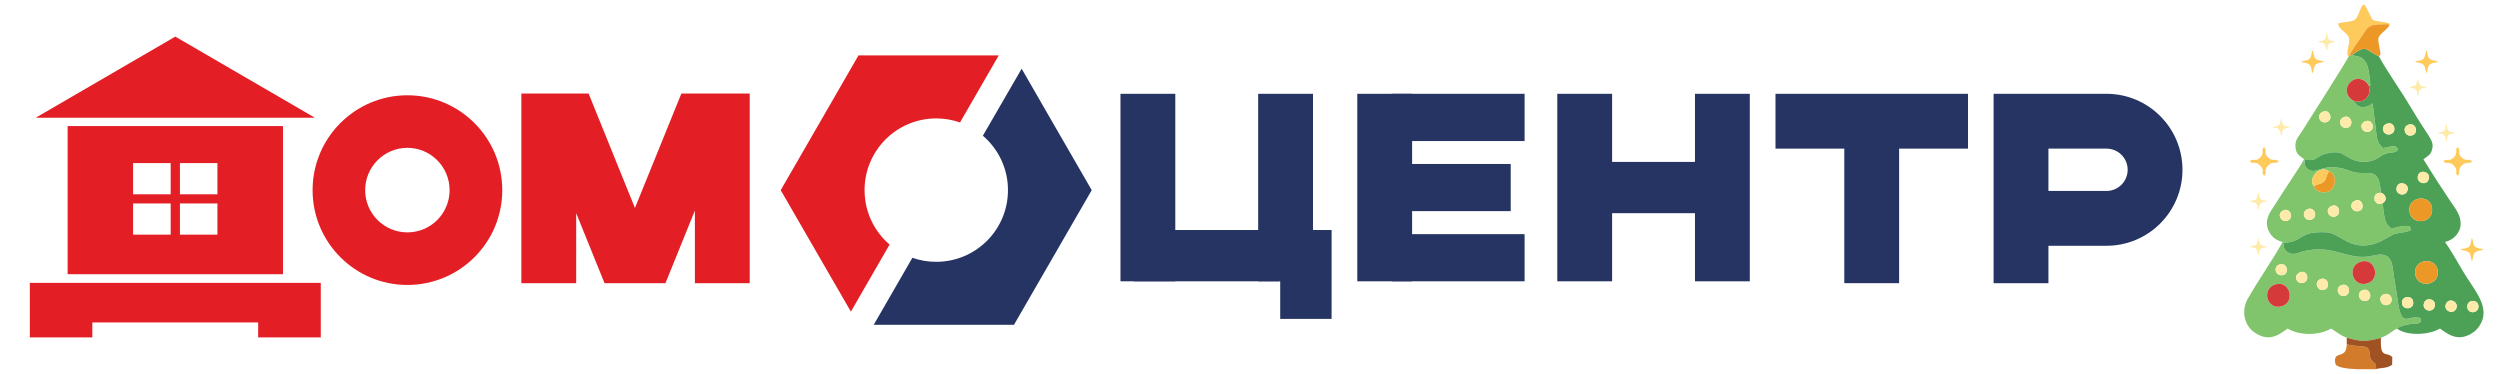
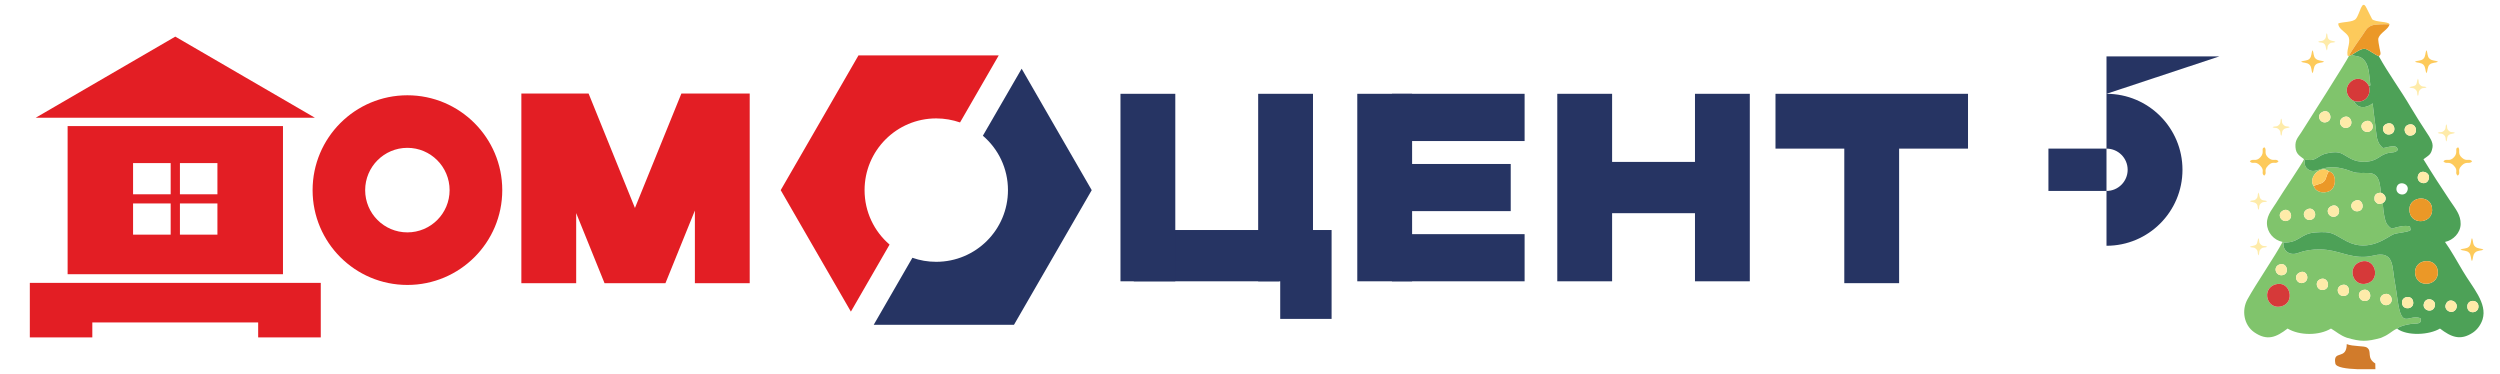
<svg xmlns="http://www.w3.org/2000/svg" xml:space="preserve" width="254px" height="38px" version="1.1" style="shape-rendering:geometricPrecision; text-rendering:geometricPrecision; image-rendering:optimizeQuality; fill-rule:evenodd; clip-rule:evenodd" viewBox="0 0 254 38">
  <defs>
    <style type="text/css">
   
    .fil1 {fill:#263463}
    .fil3 {fill:#4DA157}
    .fil2 {fill:#80C46C}
    .fil7 {fill:#A05223}
    .fil5 {fill:#D17B2B}
    .fil8 {fill:#D63939}
    .fil0 {fill:#E31E24}
    .fil6 {fill:#EB9827}
    .fil4 {fill:#FDCA5B}
    .fil9 {fill:#FEEBA9}
   
  </style>
  </defs>
  <g id="Слой_x0020_1">
    <g id="Домоцентр_x0020_лого.cdr">
      <polygon class="fil0" points="3.03,34.28 9.38,34.28 9.38,32.76 26.23,32.76 26.23,34.28 32.59,34.28 32.59,28.74 3.03,28.74 " />
      <path class="fil0" d="M41.39 9.68c5.32,0 9.64,4.32 9.64,9.64 0,5.32 -4.32,9.63 -9.64,9.63 -5.32,0 -9.63,-4.31 -9.63,-9.63 0,-5.32 4.31,-9.64 9.63,-9.64zm0 5.34c2.37,0 4.29,1.93 4.29,4.3 0,2.37 -1.92,4.29 -4.29,4.29 -2.37,0 -4.29,-1.92 -4.29,-4.29 0,-2.37 1.92,-4.3 4.29,-4.3z" />
      <path class="fil0" d="M58.54 28.77l0 -7.12 2.88 7.12 6.19 0 2.99 -7.38 0 7.38 5.57 0 0 -19.27c-2.31,0 -4.62,0 -6.94,0l-4.72 11.63 -4.71 -11.63c-2.28,0 -4.56,0 -6.83,0l0 19.27 5.57 0z" />
      <polygon class="fil1" points="192.95,28.77 192.95,15.1 199.95,15.1 199.95,9.53 180.39,9.53 180.39,15.1 187.38,15.1 187.38,28.77 " />
-       <path class="fil1" d="M214.02 9.53c4.26,0 7.72,3.46 7.72,7.72 0,4.26 -3.46,7.72 -7.72,7.72l0 0 -5.9 0 0 3.8 -5.57 0c0,-6.42 0,-12.83 0,-19.24l0 0 11.47 0 0 0zm0 9.87c1.19,0 2.15,-0.97 2.15,-2.15 0,-1.19 -0.96,-2.15 -2.15,-2.15l-5.9 0 0 4.3 5.9 0z" />
+       <path class="fil1" d="M214.02 9.53c4.26,0 7.72,3.46 7.72,7.72 0,4.26 -3.46,7.72 -7.72,7.72c0,-6.42 0,-12.83 0,-19.24l0 0 11.47 0 0 0zm0 9.87c1.19,0 2.15,-0.97 2.15,-2.15 0,-1.19 -0.96,-2.15 -2.15,-2.15l-5.9 0 0 4.3 5.9 0z" />
      <path class="fil0" d="M86.45 31.66l-3.18 -5.5 -3.95 -6.84 3.95 -6.84 3.95 -6.85 7.9 0 6.35 0 -3.93 6.81c-0.76,-0.26 -1.57,-0.41 -2.42,-0.41 -4.02,0 -7.28,3.26 -7.28,7.29 0,2.21 0.98,4.19 2.54,5.53l-3.93 6.81z" />
      <path class="fil1" d="M103.8 6.98l3.17 5.5 3.95 6.84 -3.95 6.84 -3.95 6.84 -7.9 0 -6.35 0 3.93 -6.81c0.76,0.27 1.57,0.41 2.42,0.41 4.03,0 7.29,-3.26 7.29,-7.28 0,-2.22 -0.99,-4.2 -2.55,-5.53l3.94 -6.81z" />
      <path class="fil0" d="M6.87 12.81l21.88 0 0 15.05 -21.88 0 0 -15.05zm11.41 3.76l0 3.17 3.81 0 0 -3.17 -3.81 0zm0 4.1l0 3.17 3.81 0 0 -3.17 -3.81 0zm-0.94 3.17l0 -3.17 -3.82 0 0 3.17 3.82 0zm0 -4.1l0 -3.17 -3.82 0 0 3.17 3.82 0z" />
      <polygon class="fil0" points="17.81,3.72 10.72,7.84 3.63,11.96 17.81,11.96 31.99,11.96 24.9,7.84 " />
      <polygon class="fil1" points="163.79,21.59 163.79,9.53 158.22,9.53 158.22,28.58 163.79,28.58 " />
      <polygon class="fil1" points="177.78,28.58 177.78,9.53 172.21,9.53 172.21,17.23 172.21,28.58 " />
      <polygon class="fil1" points="174.42,21.66 161.51,21.66 161.51,16.45 174.42,16.45 " />
      <polygon class="fil1" points="143.47,21.59 143.47,9.53 137.9,9.53 137.9,28.58 143.47,28.58 " />
      <polygon class="fil1" points="141.42,9.53 154.9,9.53 154.9,14.33 141.42,14.33 " />
      <polygon class="fil1" points="129.98,28.58 115.19,28.58 115.19,23.37 129.98,23.37 " />
      <polygon class="fil1" points="119.41,21.59 119.41,9.53 113.84,9.53 113.84,28.58 119.41,28.58 " />
      <polygon class="fil1" points="133.4,28.58 133.4,9.53 127.83,9.53 127.83,17.23 127.83,28.58 " />
      <polygon class="fil1" points="135.29,23.37 135.29,32.4 130.07,32.4 130.07,23.37 " />
      <polygon class="fil1" points="141.42,23.79 154.9,23.79 154.9,28.58 141.42,28.58 " />
      <polygon class="fil1" points="141.42,16.66 153.49,16.66 153.49,21.45 141.42,21.45 " />
    </g>
    <g id="_1891377627280">
      <path class="fil2" d="M242.25 29.89c0.73,-0.23 1.04,0.82 0.4,1.07 -0.75,0.29 -1.17,-0.85 -0.4,-1.07zm-11.05 -1c1.47,-0.43 2.04,1.83 0.61,2.23 -1.51,0.41 -2.09,-1.8 -0.61,-2.23zm8.9 0.57c0.74,-0.21 1,0.91 0.34,1.1 -0.74,0.2 -1.13,-0.87 -0.34,-1.1zm-2.17 -0.5c0.77,-0.24 1.01,0.91 0.34,1.09 -0.75,0.19 -1.08,-0.85 -0.34,-1.09zm-2.2 -0.59c0.74,-0.32 1.12,0.79 0.46,1.05 -0.73,0.28 -1.14,-0.76 -0.46,-1.05zm-2.05 -0.7c0.68,-0.3 1.05,0.73 0.42,1.03 -0.67,0.32 -1.24,-0.68 -0.42,-1.03zm6.2 -1.09c1.46,-0.43 2.04,1.83 0.61,2.22 -1.51,0.42 -2.1,-1.79 -0.61,-2.22zm-8.25 0.28c0.73,-0.22 1.01,0.9 0.34,1.08 -0.75,0.21 -1.11,-0.85 -0.34,-1.08zm0.37 -5.49c0.64,-0.29 1.13,0.73 0.44,1.04 -0.62,0.28 -1.23,-0.68 -0.44,-1.04zm2.37 -0.08c0.69,-0.4 1.18,0.61 0.59,0.97 -0.65,0.4 -1.28,-0.56 -0.59,-0.97zm2.49 -0.35c0.76,-0.36 1.11,0.79 0.43,1.05 -0.66,0.23 -1.16,-0.7 -0.43,-1.05zm2.48 -0.57c0.67,-0.24 1,0.84 0.36,1.06 -0.74,0.25 -1.2,-0.76 -0.36,-1.06zm-4.26 -1.45c-0.64,-0.87 0.71,-2.23 1.54,-1.5 0.72,0.15 0.77,1.33 0.3,1.81 -0.49,0.5 -1.61,0.41 -1.84,-0.31zm5.18 -6.57c0.74,-0.37 1.13,0.73 0.48,1.01 -0.63,0.27 -1.21,-0.64 -0.48,-1.01zm-2.11 -0.46c0.69,-0.27 1.05,0.78 0.44,1.05 -0.7,0.32 -1.25,-0.72 -0.44,-1.05zm-2.24 -0.49c0.74,-0.44 1.18,0.66 0.58,0.96 -0.68,0.35 -1.23,-0.58 -0.58,-0.96zm2.74 -5.71c-0.1,0.32 -4.28,6.88 -4.84,7.76 -0.35,0.55 -0.64,0.77 -0.59,1.5 0.05,0.71 0.42,0.87 0.87,1.22 -0.09,0.31 -2.3,3.56 -2.68,4.2 -0.43,0.74 -1.1,1.41 -1.09,2.32 0.02,0.95 0.7,1.71 1.59,1.89 -0.77,1.46 -2.65,4.18 -3.56,5.82 -0.63,1.13 -0.37,2.62 0.67,3.35 1.33,0.92 2.24,0.52 3.4,-0.37 1.21,0.73 3.21,0.73 4.41,0 0.57,0.34 0.93,0.69 1.6,0.93 1.44,0.42 2.03,0.41 3.47,0.02 0.39,-0.18 0.48,-0.2 0.85,-0.45 0.23,-0.15 0.55,-0.41 0.79,-0.49 0.32,-0.28 0.87,-0.38 1.3,-0.46 0.56,-0.11 1.28,0.11 1.08,-0.6 -1.26,-0.46 -1.89,1.25 -2.33,-1.87 -0.1,-0.76 -0.23,-1.54 -0.36,-2.3 -0.1,-0.62 -0.11,-1.67 -0.62,-2.06 -0.67,-0.5 -1.44,-0.06 -2.23,-0.01 -1.77,0.11 -2.84,-0.72 -4.63,-0.75 -0.84,-0.01 -1.54,0.09 -2.32,0.38 -0.79,0.28 -1.53,-0.23 -1.43,-1.08 1.58,0.06 1.71,-0.9 3.19,-1.02 1.84,-0.14 1.75,0.11 3.23,0.89 2.31,1.22 4.21,-0.51 4.79,-0.72 0.42,-0.15 1.46,-0.19 1.71,-0.42l-0.07 -0.37c-0.58,-0.14 -1.31,0.06 -1.86,0.24 -0.41,-0.33 -0.56,-0.48 -0.69,-1.03 -0.09,-0.36 -0.21,-1.23 -0.2,-1.58 -0.39,0.15 -0.59,0.13 -0.84,-0.26 -0.08,-0.54 0.11,-0.77 0.65,-0.79 -0.12,-0.74 -0.09,-1.79 -1,-1.97 -0.39,-0.08 -1,0 -1.47,-0.06 -0.44,-0.06 -0.71,-0.22 -1.11,-0.34 -2.31,-0.69 -2.91,0.51 -3.74,0.05 -0.39,-0.21 -0.48,-0.57 -0.44,-1 0.51,-0.07 0.66,0.14 1.24,-0.21 0.42,-0.25 0.57,-0.38 1.1,-0.49 1.34,-0.27 1.38,0.07 2.4,0.59 0.76,0.38 1.78,0.4 2.54,0 0.4,-0.21 0.57,-0.41 1.04,-0.56 0.44,-0.14 0.93,-0.03 1.14,-0.36 -0.06,-0.67 -1.04,-0.23 -1.5,-0.19 -0.69,-0.57 -0.63,-1.28 -0.75,-2.11 -0.11,-0.8 -0.2,-1.62 -0.3,-2.43 -0.62,0.5 -1.52,0.6 -1.91,-0.25 -0.75,-0.35 -0.98,-1.29 -0.37,-1.89 0.61,-0.62 1.51,-0.37 1.89,0.36l0.16 -0.05c-0.14,-1.09 -0.09,-2.32 -0.96,-2.83 -0.29,-0.16 -0.71,-0.14 -0.93,-0.27l-0.29 0.12z" />
      <path class="fil3" d="M250.68 31.22c-0.08,-0.82 1.07,-0.85 1.13,-0.14 0.07,0.77 -1.06,0.88 -1.13,0.14zm-1.13 0.14c-0.34,0.7 -1.38,0.16 -1.02,-0.52 0.34,-0.67 1.33,-0.13 1.02,0.52zm-2.21 -0.14c-0.29,0.65 -1.33,0.27 -1.05,-0.45 0.27,-0.7 1.38,-0.3 1.05,0.45zm-3.27 -0.29c-0.22,-0.81 0.91,-1.03 1.09,-0.36 0.22,0.83 -0.92,1 -1.09,0.36zm1.32 -3.04c-0.26,-1.58 2.06,-1.87 2.28,-0.42 0.24,1.56 -2.04,1.89 -2.28,0.42zm-0.58 -6.36c-0.26,-1.58 2.07,-1.87 2.28,-0.43 0.24,1.59 -2.04,1.88 -2.28,0.43zm-0.24 -2.1c-0.28,0.63 -1.32,0.3 -1.05,-0.47 0.24,-0.66 1.39,-0.28 1.05,0.47zm2.16 -1.15c-0.29,0.67 -1.38,0.23 -1.02,-0.54 0.26,-0.58 1.35,-0.21 1.02,0.54zm-2.04 -5.61c0.79,-0.26 1.06,0.85 0.41,1.07 -0.76,0.27 -1.11,-0.83 -0.41,-1.07zm-2.12 -0.12c0.73,-0.2 0.97,0.88 0.32,1.08 -0.75,0.25 -1.15,-0.86 -0.32,-1.08zm-3.63 -6.98c0.22,0.13 0.64,0.11 0.93,0.27 0.87,0.51 0.82,1.74 0.96,2.83l-0.16 0.05c0.31,1.04 -0.49,1.85 -1.52,1.53 0.39,0.85 1.29,0.75 1.91,0.25 0.1,0.81 0.19,1.63 0.3,2.43 0.12,0.83 0.06,1.54 0.75,2.11 0.46,-0.04 1.44,-0.48 1.5,0.19 -0.21,0.33 -0.7,0.22 -1.14,0.36 -0.47,0.15 -0.64,0.35 -1.04,0.56 -0.76,0.4 -1.78,0.38 -2.54,0 -1.02,-0.52 -1.06,-0.86 -2.4,-0.59 -0.53,0.11 -0.68,0.24 -1.1,0.49 -0.58,0.35 -0.73,0.14 -1.24,0.21 -0.04,0.43 0.05,0.79 0.44,1 0.83,0.46 1.43,-0.74 3.74,-0.05 0.4,0.12 0.67,0.28 1.11,0.34 0.47,0.06 1.08,-0.02 1.47,0.06 0.91,0.18 0.88,1.23 1,1.97 0.53,0.19 0.65,0.77 0.19,1.05 -0.01,0.35 0.11,1.22 0.2,1.58 0.13,0.55 0.28,0.7 0.69,1.03 0.55,-0.18 1.28,-0.38 1.86,-0.24l0.07 0.37c-0.25,0.23 -1.29,0.27 -1.71,0.42 -0.58,0.21 -2.48,1.94 -4.79,0.72 -1.48,-0.78 -1.39,-1.03 -3.23,-0.89 -1.48,0.12 -1.61,1.08 -3.19,1.02 -0.1,0.85 0.64,1.36 1.43,1.08 0.78,-0.29 1.48,-0.39 2.32,-0.38 1.79,0.03 2.86,0.86 4.63,0.75 0.79,-0.05 1.56,-0.49 2.23,0.01 0.51,0.39 0.52,1.44 0.62,2.06 0.13,0.76 0.26,1.54 0.36,2.3 0.44,3.12 1.07,1.41 2.33,1.87 0.2,0.71 -0.52,0.49 -1.08,0.6 -0.43,0.08 -0.98,0.18 -1.3,0.46 1.04,0.77 3.27,0.65 4.36,-0.01 1.13,0.86 2.07,1.27 3.36,0.4 0.44,-0.3 0.8,-0.8 0.97,-1.34 0.5,-1.64 -1.04,-3.25 -2.01,-4.91 -0.54,-0.91 -1.21,-2.11 -1.81,-2.95 0.83,-0.17 1.58,-0.92 1.59,-1.82 0.01,-0.92 -0.48,-1.49 -1.09,-2.39 -0.89,-1.33 -1.85,-2.81 -2.69,-4.19 0.54,-0.42 0.78,-0.43 0.92,-1.2 0.09,-0.51 -0.28,-1.04 -0.56,-1.46 -0.55,-0.84 -1.14,-1.75 -1.65,-2.62 -1.01,-1.73 -2.28,-3.44 -3.25,-5.2 -0.41,-0.14 -0.97,-0.61 -1.32,-0.72 -0.43,-0.13 -1.04,0.37 -1.42,0.59z" />
      <path class="fil4" d="M238.65 5.69c0.22,-0.5 1.07,-1.67 1.42,-2.18 0.31,-0.45 0.39,-0.71 0.9,-0.92 0.36,-0.14 1.37,-0.13 1.8,-0.12 -0.04,-0.3 -1.44,-0.2 -1.76,-0.52l-0.58 -1.15c-0.47,-0.98 -0.65,0.62 -1.08,1.12 -0.3,0.35 -1.28,0.28 -1.78,0.46 -0.03,0.52 0.7,0.85 0.97,1.24 0.38,0.54 -0.12,1.33 -0.04,1.93 0.06,0.22 -0.05,0.07 0.15,0.14z" />
      <path class="fil5" d="M241.34 37.51l-0.01 -0.58c-0.94,-0.59 -0.28,-1.22 -0.85,-1.62 -0.26,-0.19 -1.43,-0.09 -2.05,-0.35 -0.01,1.68 -1.43,0.53 -1.16,1.97 0.07,0.41 1.19,0.54 2.24,0.58l1.83 0z" />
      <path class="fil6" d="M238.65 5.69l0.29 -0.12c0.38,-0.22 0.99,-0.72 1.42,-0.59 0.35,0.11 0.91,0.58 1.32,0.72 0.32,-0.12 0.13,-0.49 0.08,-0.81 -0.04,-0.25 -0.18,-0.84 -0.11,-1.03 0.19,-0.55 1.04,-0.89 1.12,-1.39 -0.43,-0.01 -1.44,-0.02 -1.8,0.12 -0.51,0.21 -0.59,0.47 -0.9,0.92 -0.35,0.51 -1.2,1.68 -1.42,2.18z" />
-       <path class="fil7" d="M238.43 34.96c0.62,0.26 1.79,0.16 2.05,0.35 0.57,0.4 -0.09,1.03 0.85,1.62l0.01 0.58c0.56,-0.16 1.22,-0.07 1.7,-0.45l0.02 -0.78c-0.02,-0.01 -0.04,-0.05 -0.04,-0.03l-0.17 -0.13c-0.08,-0.05 -0.16,-0.07 -0.26,-0.1 -0.21,-0.06 -0.38,-0.05 -0.53,-0.27 -0.21,-0.33 -0.16,-1.01 -0.16,-1.42 -1.44,0.39 -2.03,0.4 -3.47,-0.02l0 0.65z" />
      <path class="fil6" d="M244.81 21.53c0.24,1.45 2.52,1.16 2.28,-0.43 -0.21,-1.44 -2.54,-1.15 -2.28,0.43z" />
      <path class="fil6" d="M245.39 27.89c0.24,1.47 2.52,1.14 2.28,-0.42 -0.22,-1.45 -2.54,-1.16 -2.28,0.42z" />
      <path class="fil8" d="M231.2 28.89c-1.48,0.43 -0.9,2.64 0.61,2.23 1.43,-0.4 0.86,-2.66 -0.61,-2.23z" />
      <path class="fil8" d="M239.88 26.58c-1.49,0.43 -0.9,2.64 0.61,2.22 1.43,-0.39 0.85,-2.65 -0.61,-2.22z" />
      <path class="fil8" d="M239.15 10.25c1.03,0.32 1.83,-0.49 1.52,-1.53 -0.38,-0.73 -1.28,-0.98 -1.89,-0.36 -0.61,0.6 -0.38,1.54 0.37,1.89z" />
      <path class="fil6" d="M235.08 18.92c0.23,0.72 1.35,0.81 1.84,0.31 0.47,-0.48 0.42,-1.66 -0.3,-1.81 -0.26,0.25 -0.22,0.73 -0.5,1.01 -0.33,0.33 -0.75,0.25 -1.04,0.49z" />
      <path class="fil4" d="M248.25 16.39c0.28,0.35 0.56,-0.07 1.04,0.42 0.54,0.54 0.04,0.73 0.42,1.04 0.37,-0.31 -0.13,-0.5 0.41,-1.04 0.49,-0.49 0.76,-0.07 1.05,-0.42 -0.3,-0.35 -0.53,0.08 -1.03,-0.36 -0.51,-0.46 -0.13,-0.72 -0.38,-1.06 -0.43,0.08 0.03,0.49 -0.42,0.99 -0.48,0.54 -0.8,0.08 -1.09,0.43z" />
      <path class="fil4" d="M228.58 16.39c0.31,0.38 0.5,-0.12 1.04,0.42 0.55,0.54 0.04,0.73 0.42,1.04 0.37,-0.31 -0.13,-0.5 0.41,-1.04 0.54,-0.54 0.74,-0.04 1.05,-0.42 -0.3,-0.35 -0.53,0.08 -1.03,-0.36 -0.51,-0.46 -0.13,-0.72 -0.38,-1.06 -0.44,0.08 0.04,0.49 -0.42,0.99 -0.48,0.54 -0.79,0.08 -1.09,0.43z" />
      <path class="fil4" d="M235.08 18.92c0.29,-0.24 0.71,-0.16 1.04,-0.49 0.28,-0.28 0.24,-0.76 0.5,-1.01 -0.83,-0.73 -2.18,0.63 -1.54,1.5z" />
      <path class="fil4" d="M233.79 6.27c0.24,0.14 0.62,0.06 0.86,0.31 0.24,0.24 0.16,0.62 0.3,0.86 0.14,-0.24 0.09,-0.64 0.31,-0.86 0.25,-0.25 0.62,-0.17 0.87,-0.31 -0.27,-0.15 -0.57,-0.06 -0.86,-0.31 -0.26,-0.24 -0.17,-0.61 -0.32,-0.86 -0.13,0.25 -0.06,0.62 -0.3,0.87 -0.24,0.24 -0.62,0.16 -0.86,0.3z" />
      <path class="fil4" d="M245.36 6.27c0.24,0.14 0.62,0.06 0.86,0.31 0.24,0.24 0.17,0.62 0.31,0.86 0.14,-0.24 0.08,-0.64 0.3,-0.86 0.25,-0.25 0.62,-0.17 0.87,-0.31 -0.27,-0.15 -0.57,-0.06 -0.86,-0.31 -0.26,-0.24 -0.17,-0.61 -0.31,-0.86 -0.14,0.25 -0.07,0.62 -0.31,0.87 -0.24,0.24 -0.62,0.16 -0.86,0.3z" />
      <path class="fil4" d="M249.98 25.36c0.25,0.14 0.63,0.06 0.87,0.31 0.24,0.24 0.16,0.62 0.3,0.86 0.14,-0.24 0.06,-0.62 0.31,-0.86 0.24,-0.25 0.62,-0.17 0.86,-0.31 -0.26,-0.15 -0.56,-0.06 -0.85,-0.31 -0.27,-0.24 -0.17,-0.61 -0.32,-0.86 -0.13,0.25 -0.06,0.63 -0.3,0.87 -0.24,0.24 -0.62,0.16 -0.87,0.3z" />
      <path class="fil9" d="M244.69 12.67c-0.7,0.24 -0.35,1.34 0.41,1.07 0.65,-0.22 0.38,-1.33 -0.41,-1.07z" />
      <path class="fil9" d="M246.73 18.28c0.33,-0.75 -0.76,-1.12 -1.02,-0.54 -0.36,0.77 0.73,1.21 1.02,0.54z" />
      <path class="fil9" d="M242.25 29.89c-0.77,0.22 -0.35,1.36 0.4,1.07 0.64,-0.25 0.33,-1.3 -0.4,-1.07z" />
      <path class="fil9" d="M244.07 30.93c0.17,0.64 1.31,0.47 1.09,-0.36 -0.18,-0.67 -1.31,-0.45 -1.09,0.36z" />
      <path class="fil9" d="M242.57 12.55c-0.83,0.22 -0.43,1.33 0.32,1.08 0.65,-0.2 0.41,-1.28 -0.32,-1.08z" />
      <path class="fil9" d="M250.68 31.22c0.07,0.74 1.2,0.63 1.13,-0.14 -0.06,-0.71 -1.21,-0.68 -1.13,0.14z" />
      <path class="fil9" d="M247.34 31.22c0.33,-0.75 -0.78,-1.15 -1.05,-0.45 -0.28,0.72 0.76,1.1 1.05,0.45z" />
-       <path class="fil9" d="M244.57 19.43c0.34,-0.75 -0.81,-1.13 -1.05,-0.47 -0.27,0.77 0.77,1.1 1.05,0.47z" />
      <path class="fil9" d="M238.15 11.89c-0.81,0.33 -0.26,1.37 0.44,1.05 0.61,-0.27 0.25,-1.32 -0.44,-1.05z" />
      <path class="fil9" d="M240.1 29.46c-0.79,0.23 -0.4,1.3 0.34,1.1 0.66,-0.19 0.4,-1.31 -0.34,-1.1z" />
      <path class="fil9" d="M237.93 28.96c-0.74,0.24 -0.41,1.28 0.34,1.09 0.67,-0.18 0.43,-1.33 -0.34,-1.09z" />
      <path class="fil9" d="M234.37 21.29c-0.69,0.41 -0.06,1.37 0.59,0.97 0.59,-0.36 0.1,-1.37 -0.59,-0.97z" />
      <path class="fil9" d="M235.73 28.37c-0.68,0.29 -0.27,1.33 0.46,1.05 0.66,-0.26 0.28,-1.37 -0.46,-1.05z" />
      <path class="fil9" d="M249.55 31.36c0.31,-0.65 -0.68,-1.19 -1.02,-0.52 -0.36,0.68 0.68,1.22 1.02,0.52z" />
      <path class="fil9" d="M236.86 20.94c-0.73,0.35 -0.23,1.28 0.43,1.05 0.68,-0.26 0.33,-1.41 -0.43,-1.05z" />
      <path class="fil9" d="M231.63 26.86c-0.77,0.23 -0.41,1.29 0.34,1.08 0.67,-0.18 0.39,-1.3 -0.34,-1.08z" />
      <path class="fil9" d="M233.68 27.67c-0.82,0.35 -0.25,1.35 0.42,1.03 0.63,-0.3 0.26,-1.33 -0.42,-1.03z" />
      <path class="fil9" d="M235.91 11.4c-0.65,0.38 -0.1,1.31 0.58,0.96 0.6,-0.3 0.16,-1.4 -0.58,-0.96z" />
      <path class="fil9" d="M239.34 20.37c-0.84,0.3 -0.38,1.31 0.36,1.06 0.64,-0.22 0.31,-1.3 -0.36,-1.06z" />
      <path class="fil9" d="M242.1 20.63c0.46,-0.28 0.34,-0.86 -0.19,-1.05 -0.54,0.02 -0.73,0.25 -0.65,0.79 0.25,0.39 0.45,0.41 0.84,0.26z" />
      <path class="fil9" d="M240.26 12.35c-0.73,0.37 -0.15,1.28 0.48,1.01 0.65,-0.28 0.26,-1.38 -0.48,-1.01z" />
      <path class="fil9" d="M232 21.37c-0.79,0.36 -0.18,1.32 0.44,1.04 0.69,-0.31 0.2,-1.33 -0.44,-1.04z" />
      <path class="fil9" d="M244.78 8.87c0.26,0.15 0.39,-0.02 0.65,0.24 0.25,0.25 0.08,0.38 0.23,0.64 0.15,-0.26 -0.02,-0.39 0.23,-0.64 0.25,-0.26 0.39,-0.09 0.65,-0.24 -0.26,-0.15 -0.4,0.02 -0.65,-0.23 -0.25,-0.25 -0.08,-0.38 -0.23,-0.65 -0.11,0.2 -0.08,0.5 -0.23,0.65 -0.17,0.16 -0.45,0.12 -0.65,0.23z" />
      <path class="fil9" d="M228.58 25.07c0.26,0.15 0.4,-0.02 0.65,0.24 0.25,0.25 0.08,0.38 0.23,0.64 0.15,-0.26 -0.02,-0.39 0.23,-0.64 0.25,-0.26 0.39,-0.09 0.65,-0.24 -0.26,-0.15 -0.4,0.02 -0.65,-0.23 -0.25,-0.25 -0.08,-0.39 -0.23,-0.65 -0.11,0.2 -0.08,0.5 -0.23,0.65 -0.16,0.16 -0.45,0.12 -0.65,0.23z" />
      <path class="fil9" d="M235.52 4.25c0.25,0.14 0.43,-0.01 0.65,0.23 0.17,0.19 0.11,0.44 0.23,0.65 0.15,-0.27 -0.02,-0.4 0.23,-0.65 0.25,-0.25 0.39,-0.08 0.65,-0.23 -0.21,-0.12 -0.46,-0.07 -0.65,-0.24 -0.23,-0.21 -0.09,-0.4 -0.23,-0.64 -0.14,0.26 0.01,0.4 -0.23,0.64 -0.25,0.25 -0.39,0.08 -0.65,0.24z" />
      <path class="fil9" d="M228.58 20.45c0.21,0.11 0.46,0.06 0.65,0.23 0.23,0.21 0.09,0.4 0.23,0.64 0.15,-0.26 -0.02,-0.39 0.23,-0.64 0.25,-0.25 0.39,-0.08 0.65,-0.23 -0.25,-0.15 -0.43,0 -0.65,-0.24 -0.17,-0.19 -0.11,-0.43 -0.23,-0.65 -0.15,0.27 0.01,0.41 -0.23,0.65 -0.25,0.25 -0.39,0.08 -0.65,0.24z" />
      <path class="fil9" d="M247.67 13.5c0.26,0.15 0.4,-0.02 0.65,0.23 0.25,0.26 0.08,0.39 0.23,0.65 0.14,-0.25 0,-0.43 0.23,-0.65 0.19,-0.17 0.44,-0.11 0.65,-0.23 -0.26,-0.15 -0.4,0.02 -0.65,-0.23 -0.25,-0.25 -0.08,-0.39 -0.23,-0.65 -0.14,0.26 0.01,0.41 -0.23,0.65 -0.25,0.25 -0.39,0.08 -0.65,0.23z" />
      <path class="fil9" d="M230.89 12.92c0.27,0.15 0.4,-0.02 0.65,0.24 0.25,0.25 0.08,0.38 0.23,0.64 0.15,-0.24 0,-0.43 0.24,-0.64 0.18,-0.18 0.43,-0.12 0.64,-0.24 -0.26,-0.15 -0.39,0.02 -0.64,-0.23 -0.26,-0.25 -0.09,-0.38 -0.24,-0.65 -0.14,0.27 0.02,0.41 -0.23,0.65 -0.25,0.25 -0.38,0.08 -0.65,0.23z" />
    </g>
  </g>
</svg>